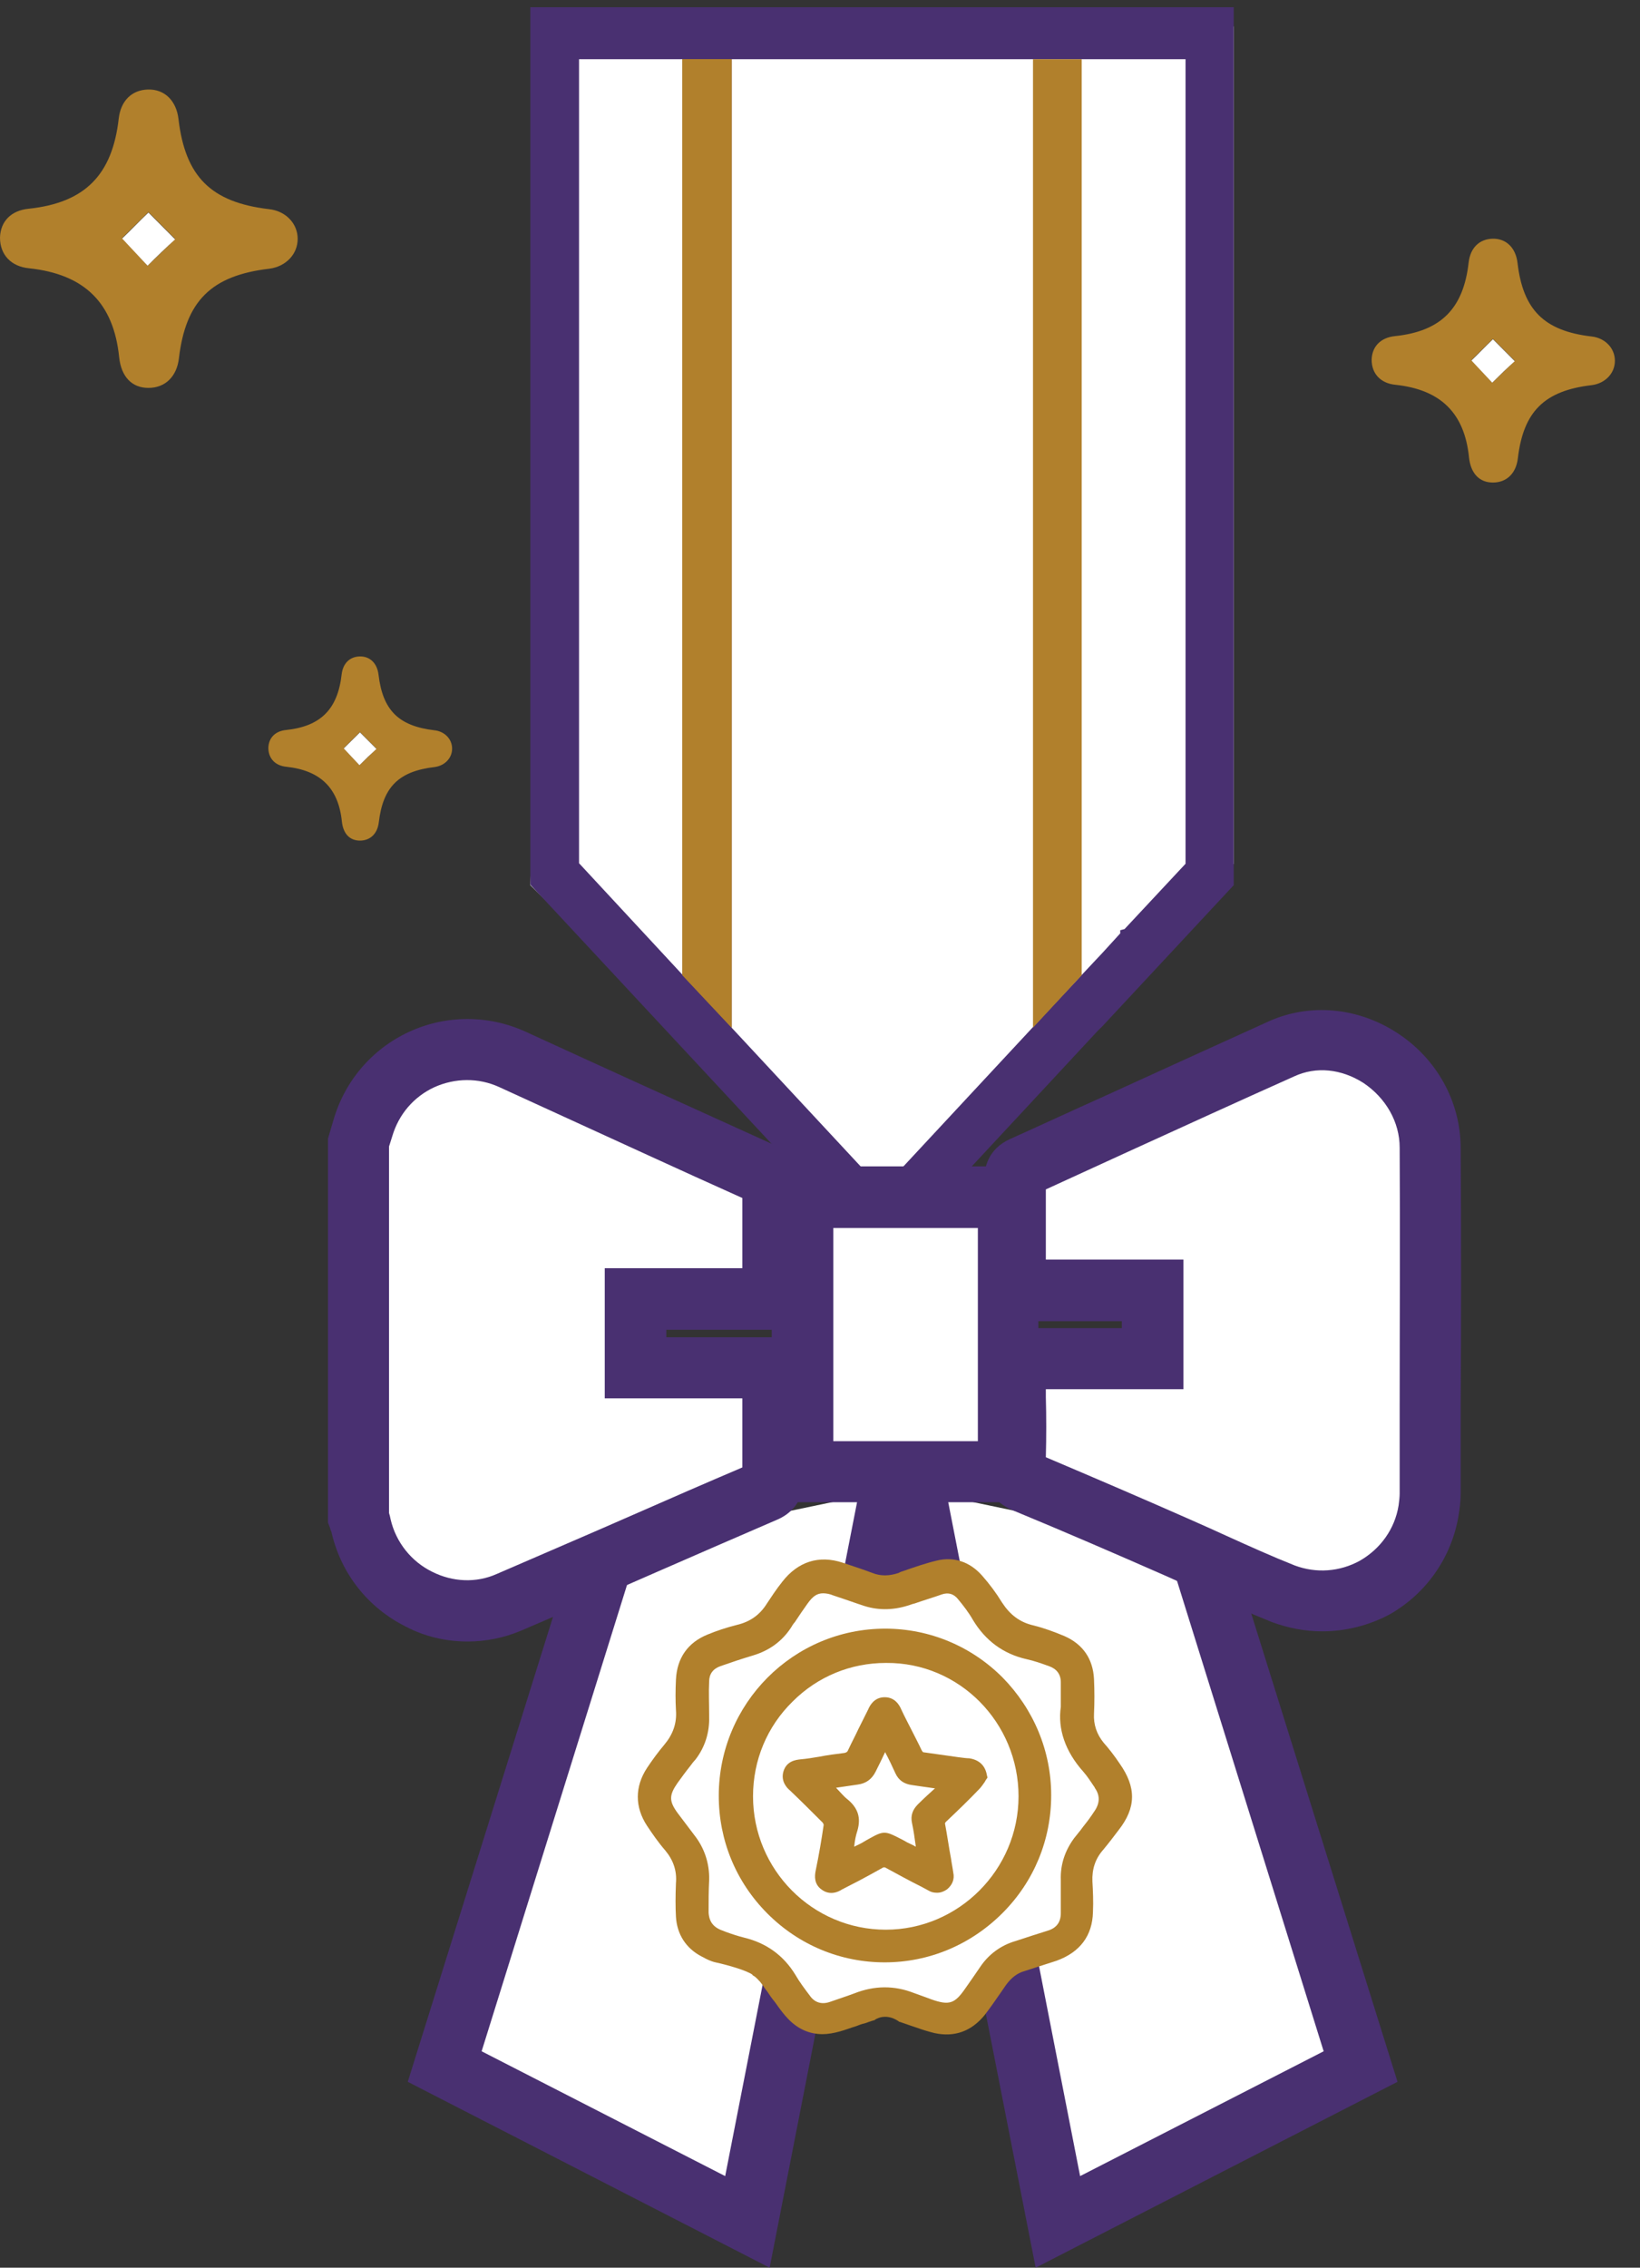
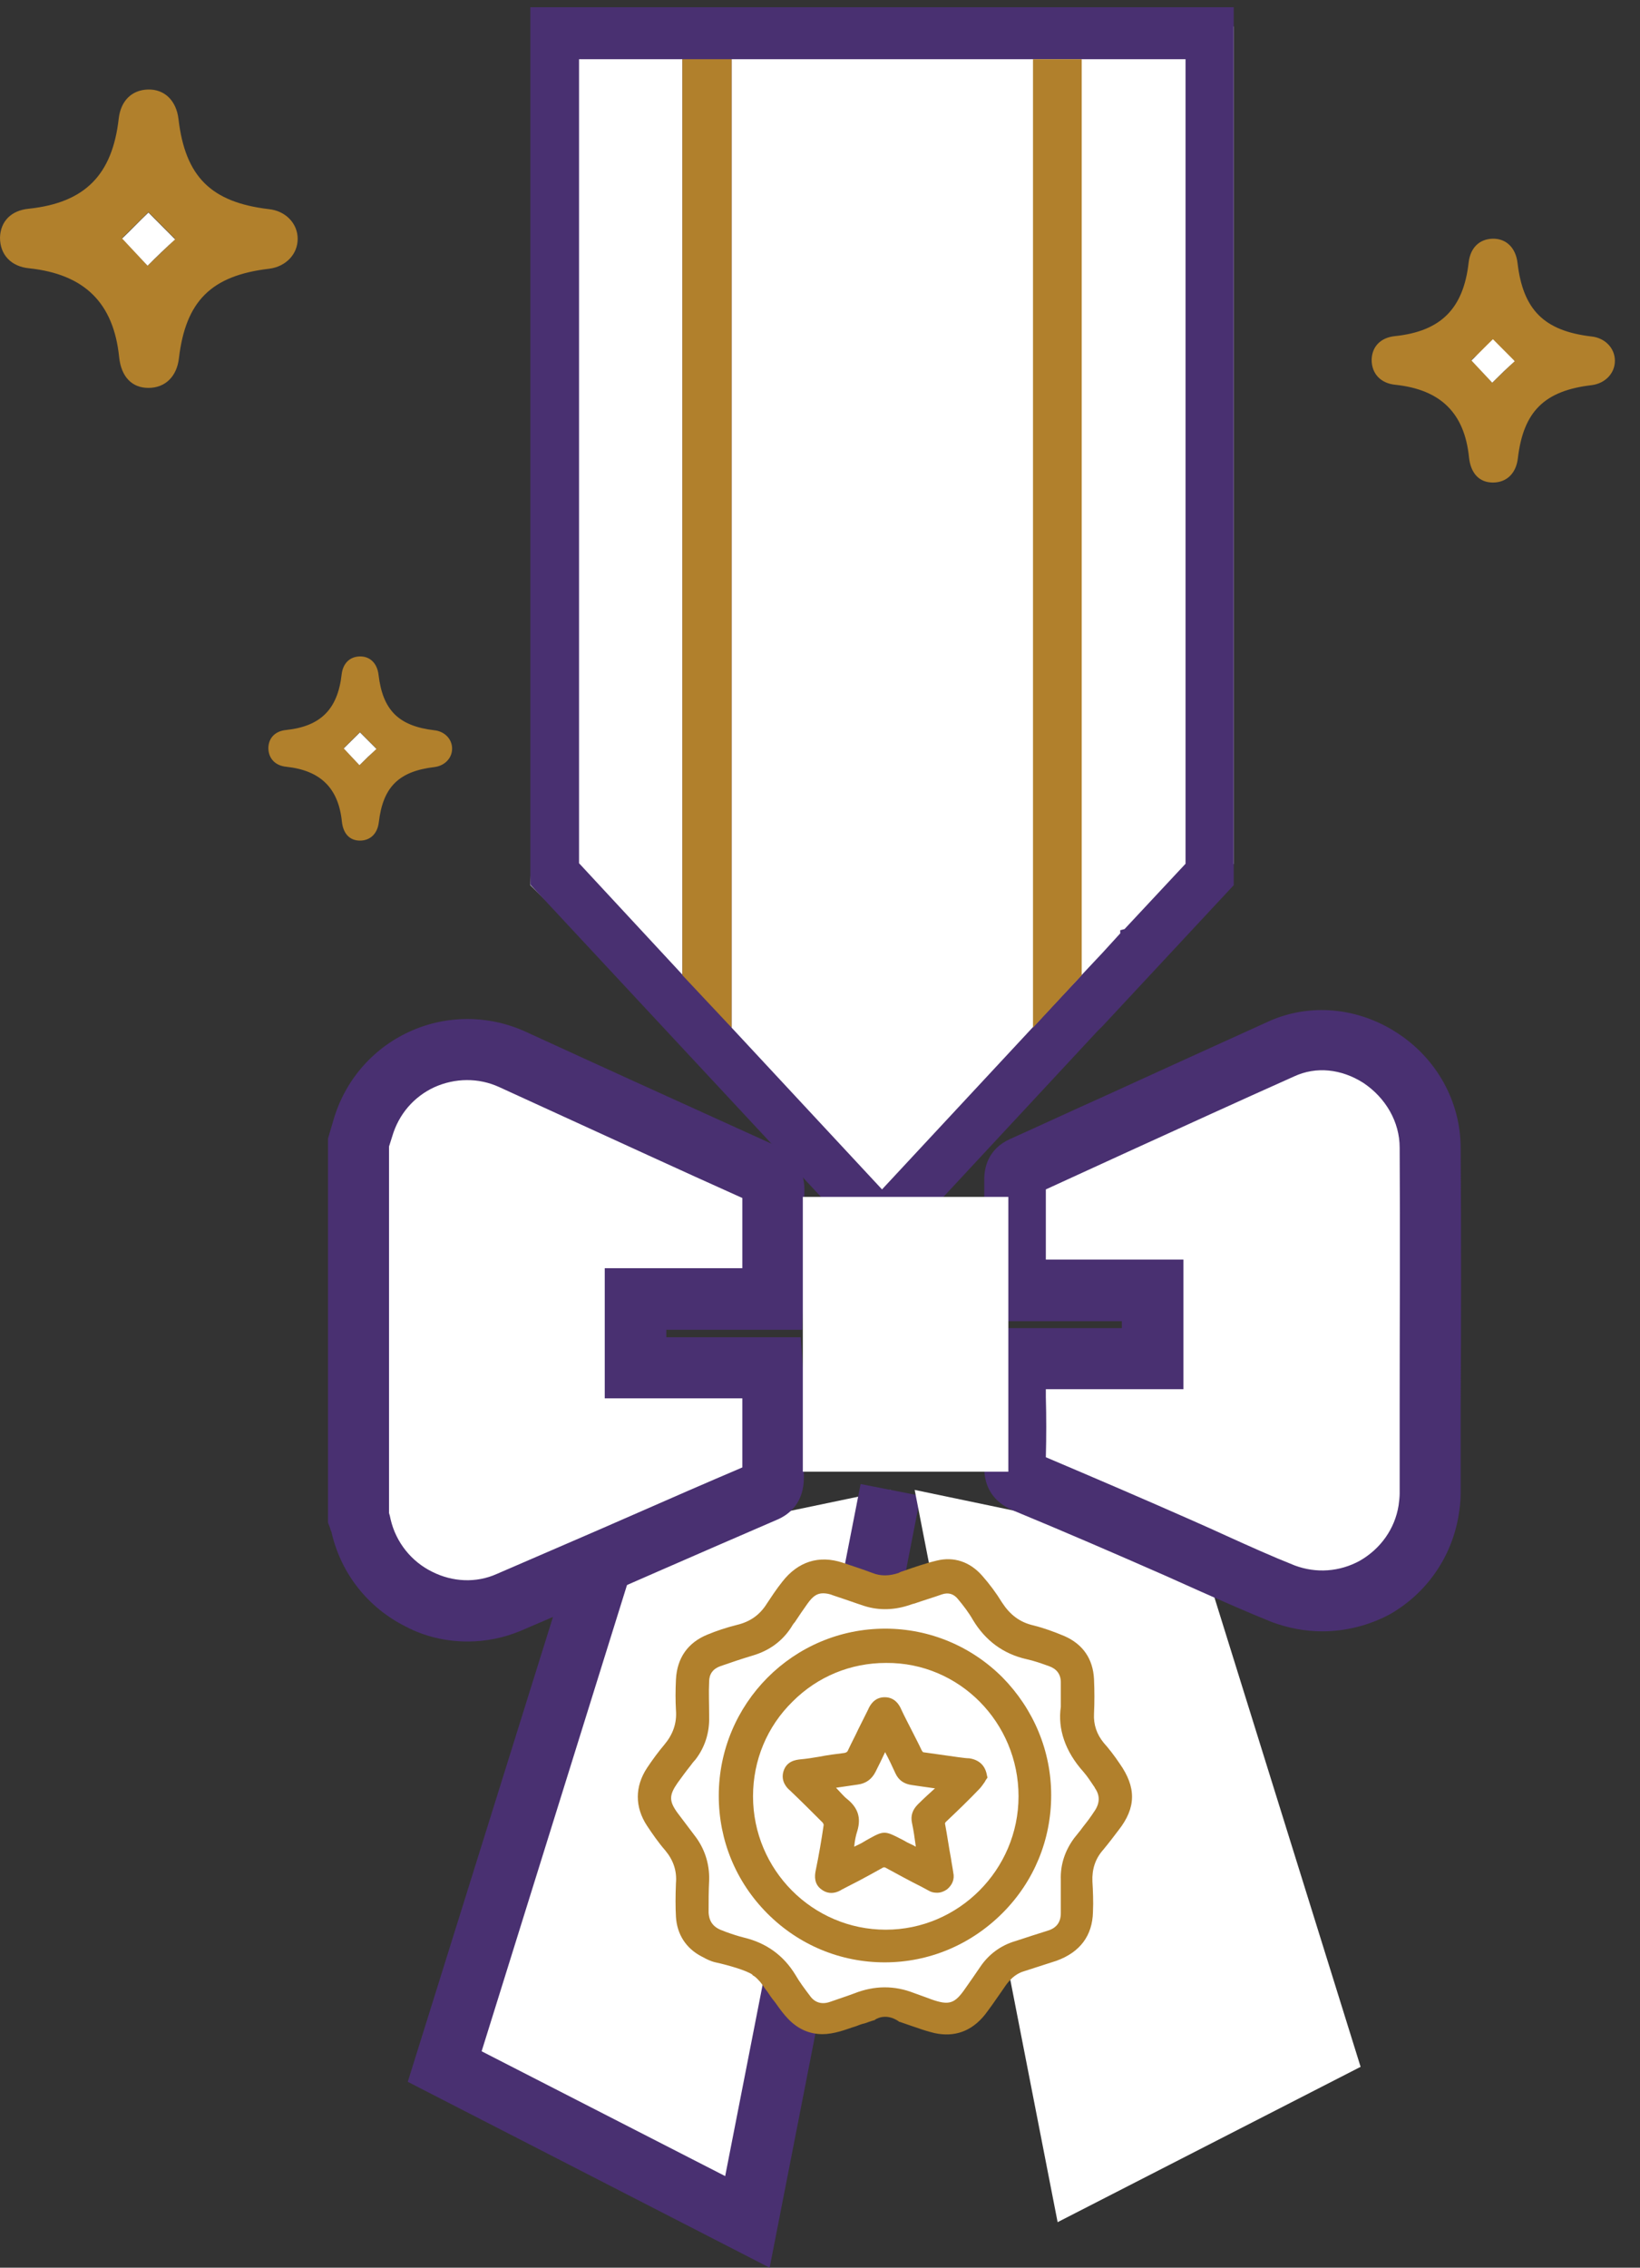
<svg xmlns="http://www.w3.org/2000/svg" width="55" height="76" viewBox="0 0 55 76" fill="none">
  <rect x="0" y="0" width="55" height="76" fill="#333333" stroke="none" />
  <g id="Group 74">
    <path id="Vector" d="M18.432 0.889L18.199 18.625L17.786 29.666L29.724 41.46L41.375 28.948V17.494V12.324V0.889H18.432Z" fill="white" />
    <path id="Vector_2" d="M41.375 1.122V0.242H17.786V1.984V13.581V15.43V29.648L29.006 41.694L29.509 42.232L29.58 42.178L29.652 42.25L36.797 34.566L36.977 34.387L41.375 29.666V15.448V13.598V1.122ZM22.884 15.448V32.664L19.419 28.93V15.448V13.598V1.984H22.884V13.581V15.448ZM39.759 15.448V28.948L37.713 31.138L37.569 31.174V31.281L36.995 31.91L35.343 33.669L29.58 39.862L24.536 34.441V15.448V13.598V1.984H39.759V13.581V15.448Z" fill="#493071" />
    <g id="Group">
      <g id="Group 71">
        <path id="Vector_3" d="M12.063 22C12.406 21.991 12.651 22.229 12.695 22.616C12.836 23.805 13.371 24.333 14.565 24.474C14.907 24.509 15.162 24.765 15.162 25.09C15.162 25.407 14.916 25.663 14.574 25.707C13.371 25.848 12.844 26.376 12.704 27.556C12.66 27.943 12.414 28.172 12.072 28.172C11.73 28.172 11.51 27.943 11.466 27.538C11.352 26.411 10.747 25.821 9.606 25.698C9.228 25.663 9 25.416 9 25.064C9.009 24.73 9.228 24.501 9.597 24.465C10.755 24.342 11.326 23.77 11.458 22.599C11.502 22.229 11.73 22.009 12.063 22ZM12.055 25.645C12.248 25.46 12.45 25.267 12.625 25.09C12.441 24.906 12.248 24.712 12.072 24.536C11.888 24.721 11.686 24.914 11.528 25.073C11.712 25.267 11.896 25.469 12.055 25.645Z" fill="#B1802C" />
        <path id="Vector_4" d="M12.055 25.645C11.896 25.478 11.712 25.275 11.528 25.082C11.695 24.923 11.888 24.721 12.072 24.545C12.248 24.721 12.441 24.914 12.625 25.099C12.45 25.258 12.248 25.451 12.055 25.645Z" fill="white" />
      </g>
    </g>
    <g id="Group_2">
      <g id="Group 71_2">
-         <path id="Vector_5" d="M50.056 8C50.509 7.989 50.835 8.303 50.893 8.816C51.079 10.39 51.788 11.089 53.368 11.276C53.821 11.322 54.158 11.661 54.158 12.092C54.158 12.512 53.833 12.85 53.38 12.908C51.788 13.094 51.09 13.794 50.904 15.356C50.846 15.869 50.521 16.172 50.068 16.172C49.614 16.172 49.324 15.869 49.266 15.332C49.115 13.84 48.313 13.059 46.802 12.896C46.302 12.85 46 12.523 46 12.057C46.012 11.614 46.302 11.311 46.79 11.264C48.324 11.101 49.08 10.343 49.254 8.793C49.312 8.303 49.614 8.012 50.056 8ZM50.044 12.826C50.3 12.582 50.567 12.325 50.8 12.092C50.556 11.847 50.3 11.591 50.068 11.357C49.824 11.602 49.556 11.859 49.347 12.069C49.591 12.325 49.835 12.593 50.044 12.826Z" fill="#B1802C" />
+         <path id="Vector_5" d="M50.056 8C50.509 7.989 50.835 8.303 50.893 8.816C51.079 10.39 51.788 11.089 53.368 11.276C53.821 11.322 54.158 11.661 54.158 12.092C54.158 12.512 53.833 12.85 53.38 12.908C51.788 13.094 51.09 13.794 50.904 15.356C50.846 15.869 50.521 16.172 50.068 16.172C49.614 16.172 49.324 15.869 49.266 15.332C49.115 13.84 48.313 13.059 46.802 12.896C46.302 12.85 46 12.523 46 12.057C46.012 11.614 46.302 11.311 46.79 11.264C48.324 11.101 49.08 10.343 49.254 8.793C49.312 8.303 49.614 8.012 50.056 8ZM50.044 12.826C50.3 12.582 50.567 12.325 50.8 12.092C49.824 11.602 49.556 11.859 49.347 12.069C49.591 12.325 49.835 12.593 50.044 12.826Z" fill="#B1802C" />
        <path id="Vector_6" d="M50.044 12.826C49.835 12.605 49.591 12.337 49.347 12.081C49.568 11.871 49.824 11.602 50.068 11.369C50.3 11.602 50.556 11.859 50.8 12.104C50.567 12.314 50.3 12.57 50.044 12.826Z" fill="white" />
      </g>
    </g>
    <g id="Group_3">
      <g id="Group 71_3">
        <path id="Vector_7" d="M4.963 3C5.518 2.986 5.916 3.371 5.987 3.999C6.215 5.925 7.082 6.781 9.016 7.009C9.571 7.066 9.983 7.48 9.983 8.007C9.983 8.521 9.585 8.935 9.031 9.006C7.082 9.234 6.229 10.09 6.001 12.002C5.93 12.629 5.532 13 4.978 13C4.423 13 4.067 12.629 3.996 11.973C3.811 10.147 2.83 9.191 0.981 8.992C0.37 8.935 2.28882e-05 8.535 2.28882e-05 7.965C0.014 7.422 0.37 7.052 0.967 6.995C2.844 6.795 3.769 5.868 3.982 3.97C4.053 3.371 4.423 3.015 4.963 3ZM4.949 8.906C5.262 8.606 5.589 8.293 5.873 8.007C5.575 7.708 5.262 7.394 4.978 7.109C4.679 7.408 4.352 7.722 4.096 7.979C4.394 8.293 4.693 8.621 4.949 8.906Z" fill="#B1802C" />
        <path id="Vector_8" d="M4.949 8.906C4.693 8.635 4.394 8.307 4.096 7.993C4.366 7.737 4.679 7.409 4.978 7.123C5.262 7.409 5.575 7.722 5.873 8.022C5.589 8.279 5.262 8.593 4.949 8.906Z" fill="white" />
      </g>
    </g>
-     <path id="Vector_9" d="M24.536 34.441L22.884 32.682V1.984H24.536V34.441Z" fill="#B1802C" />
    <path id="Vector_10" d="M34.643 34.441L36.276 32.682V1.984H34.643V34.441Z" fill="#B1802C" />
    <path id="Vector_11" d="M24.536 34.441L22.884 32.682V1.984H24.536V34.441Z" fill="#B1802C" />
    <path id="Vector_12" d="M20.317 51.926L14.914 69.268L25.074 74.474L29.868 49.933" fill="white" />
    <path id="Vector_13" d="M25.811 76L13.675 69.77L19.348 51.621L21.305 52.231L16.152 68.747L24.32 72.93L28.862 49.736L30.873 50.131L25.811 76Z" fill="#493071" />
    <path id="Vector_14" d="M40.226 51.926L45.63 69.268L35.469 74.474L30.675 49.933" fill="white" />
-     <path id="Vector_15" d="M34.733 76L29.652 50.131L31.681 49.736L36.223 72.93L44.391 68.747L39.239 52.231L41.195 51.621L46.868 69.77L34.733 76Z" fill="#493071" />
    <path id="Vector_16" d="M12.023 38.318C12.077 38.157 12.113 38.013 12.167 37.852C12.777 35.715 15.147 34.62 17.175 35.536C19.976 36.81 22.776 38.085 25.577 39.342C25.828 39.449 25.954 39.575 25.936 39.88C25.918 40.975 25.936 42.053 25.936 43.148C25.936 43.273 25.918 43.399 25.918 43.542C24.374 43.542 22.866 43.542 21.322 43.542C21.322 44.314 21.322 45.068 21.322 45.84C22.848 45.84 24.356 45.84 25.918 45.84C25.936 45.984 25.954 46.092 25.954 46.217C25.954 47.312 25.954 48.425 25.954 49.52C25.954 49.754 25.882 49.88 25.667 49.987C22.794 51.226 19.94 52.483 17.086 53.703C15.021 54.583 12.652 53.344 12.131 51.154C12.113 51.064 12.077 50.957 12.041 50.867C12.023 46.684 12.023 42.501 12.023 38.318Z" fill="white" />
    <path id="Vector_17" d="M15.685 55.014C14.967 55.014 14.249 54.853 13.603 54.511C12.346 53.883 11.449 52.752 11.126 51.388C11.126 51.37 11.108 51.316 11.09 51.28C11.072 51.244 11.072 51.208 11.054 51.172L11 51.029V38.157L11.09 37.852C11.126 37.744 11.144 37.654 11.18 37.547C11.556 36.236 12.472 35.159 13.711 34.585C14.95 34.01 16.368 34.01 17.606 34.567L19.527 35.446C21.646 36.416 23.836 37.403 26.008 38.391C26.816 38.768 26.977 39.414 26.977 39.881C26.959 40.635 26.959 41.407 26.959 42.142C26.959 42.466 26.959 42.807 26.959 43.13C26.959 43.238 26.959 43.345 26.941 43.453C26.941 43.489 26.941 43.543 26.941 43.579L26.905 44.566H22.346V44.817H26.852L26.924 45.769C26.924 45.805 26.924 45.859 26.941 45.895C26.959 45.984 26.959 46.092 26.959 46.218C26.959 46.577 26.959 46.936 26.959 47.295C26.959 48.031 26.959 48.785 26.959 49.521C26.959 50.365 26.475 50.76 26.044 50.939C24.715 51.514 23.387 52.088 22.076 52.662C20.568 53.327 19.007 53.991 17.463 54.655C16.906 54.889 16.296 55.014 15.685 55.014ZM13.046 50.706C13.065 50.76 13.082 50.831 13.1 50.921C13.28 51.693 13.8 52.339 14.501 52.68C15.183 53.022 15.973 53.057 16.655 52.752C18.181 52.088 19.743 51.424 21.251 50.76C22.436 50.239 23.674 49.7 24.895 49.18C24.895 48.551 24.895 47.905 24.895 47.277C24.895 47.133 24.895 47.008 24.895 46.864H20.281V42.502H24.895C24.895 42.394 24.895 42.268 24.895 42.16C24.895 41.496 24.895 40.832 24.895 40.15C22.812 39.216 20.712 38.247 18.666 37.313L16.745 36.434C16.044 36.111 15.255 36.129 14.572 36.434C13.872 36.757 13.37 37.349 13.154 38.085C13.118 38.193 13.082 38.319 13.046 38.426V50.706Z" fill="#493071" />
    <path id="Vector_18" d="M34.05 45.517C35.63 45.517 37.138 45.517 38.664 45.517C38.664 44.745 38.664 44.009 38.664 43.237C37.138 43.237 35.63 43.237 34.086 43.237C34.068 43.111 34.05 43.04 34.05 42.95C34.05 41.801 34.05 40.634 34.05 39.485C34.05 39.27 34.122 39.162 34.32 39.09C37.21 37.78 40.1 36.433 42.991 35.141C45.27 34.117 47.963 35.913 47.981 38.462C47.999 42.322 47.981 46.181 47.981 50.059C47.981 50.256 47.945 50.436 47.927 50.633C47.55 52.895 45.199 54.26 43.062 53.434C41.86 52.967 40.693 52.393 39.508 51.89C37.802 51.154 36.097 50.418 34.392 49.682C34.14 49.574 34.05 49.449 34.068 49.179C34.086 48.12 34.068 47.043 34.068 45.984C34.05 45.822 34.05 45.697 34.05 45.517Z" fill="white" />
    <path id="Vector_19" d="M44.337 54.673C43.78 54.673 43.206 54.565 42.667 54.367C41.86 54.044 41.052 53.685 40.28 53.344C39.885 53.165 39.472 52.985 39.077 52.806C37.443 52.088 35.702 51.334 33.961 50.615C33.332 50.346 32.991 49.844 33.009 49.144C33.027 48.371 33.027 47.6 33.009 46.828C33.009 46.54 33.009 46.253 33.009 45.966V44.512H37.623V44.279H33.189L33.063 43.399C33.063 43.363 33.045 43.345 33.045 43.327C33.027 43.237 33.009 43.112 33.009 42.968C33.009 42.573 33.009 42.196 33.009 41.801C33.009 41.047 33.009 40.275 33.009 39.521C33.009 39.162 33.117 38.516 33.871 38.175C34.912 37.708 35.953 37.223 36.995 36.757C38.808 35.931 40.693 35.069 42.56 34.225C43.924 33.615 45.522 33.759 46.832 34.602C48.179 35.464 48.986 36.918 48.986 38.48C49.005 41.388 49.005 44.332 48.986 47.169C48.986 48.138 48.986 49.108 48.986 50.059C48.986 50.328 48.951 50.58 48.915 50.795C48.681 52.195 47.838 53.398 46.617 54.098C45.917 54.475 45.127 54.673 44.337 54.673ZM35.074 48.838C36.725 49.538 38.359 50.239 39.903 50.921C40.316 51.1 40.746 51.298 41.142 51.477C41.895 51.818 42.65 52.159 43.421 52.465C44.139 52.734 44.929 52.68 45.611 52.303C46.294 51.908 46.778 51.244 46.904 50.454C46.922 50.328 46.94 50.167 46.94 50.059C46.94 49.09 46.94 48.12 46.94 47.151C46.94 44.296 46.958 41.37 46.94 38.462C46.94 37.6 46.473 36.792 45.719 36.29C44.983 35.823 44.139 35.733 43.403 36.074C41.554 36.9 39.669 37.762 37.856 38.588C36.923 39.019 36.007 39.431 35.074 39.862C35.074 40.508 35.074 41.155 35.074 41.783C35.074 41.927 35.074 42.07 35.074 42.214H39.687V46.558H35.074C35.074 46.648 35.074 46.738 35.074 46.828C35.092 47.474 35.092 48.156 35.074 48.838Z" fill="#493071" />
    <path id="Vector_20" d="M26.924 49.323C26.924 46.253 26.924 43.201 26.924 40.114C29.221 40.114 31.519 40.114 33.817 40.114C33.817 43.165 33.817 46.235 33.817 49.323C31.519 49.323 29.239 49.323 26.924 49.323Z" fill="white" />
-     <path id="Vector_21" d="M34.84 50.346H25.882V39.09H34.822V50.346H34.84ZM27.947 48.3H32.794V41.155H27.947V48.3Z" fill="#493071" />
    <g id="Group_4">
      <path id="Vector_22" d="M35.756 57.168C35.648 57.904 35.917 58.604 36.456 59.215C36.618 59.394 36.743 59.574 36.869 59.771C37.066 60.076 37.066 60.382 36.869 60.687C36.797 60.794 36.743 60.884 36.654 60.992C36.492 61.207 36.33 61.423 36.169 61.638C35.882 62.015 35.738 62.464 35.756 62.931C35.756 63.308 35.774 63.703 35.756 64.08C35.756 64.475 35.558 64.726 35.181 64.834C34.822 64.959 34.463 65.067 34.122 65.175C33.656 65.318 33.279 65.588 33.009 65.983C32.848 66.216 32.686 66.449 32.525 66.683C32.112 67.275 31.86 67.365 31.178 67.114C30.981 67.042 30.783 66.97 30.586 66.898C29.957 66.647 29.347 66.665 28.719 66.916C28.449 67.024 28.162 67.114 27.875 67.203C27.534 67.311 27.229 67.221 27.013 66.934C26.834 66.701 26.672 66.467 26.511 66.216C26.134 65.606 25.613 65.229 24.913 65.067C24.662 65.013 24.428 64.924 24.177 64.834C23.8 64.708 23.584 64.457 23.584 64.044C23.584 63.685 23.584 63.326 23.602 62.967C23.62 62.446 23.459 61.961 23.136 61.548C22.938 61.297 22.741 61.046 22.561 60.794C22.238 60.328 22.238 60.059 22.561 59.592C22.741 59.322 22.956 59.071 23.154 58.802C23.459 58.407 23.602 57.958 23.584 57.455C23.584 57.06 23.566 56.666 23.584 56.271C23.584 55.947 23.764 55.714 24.069 55.588C24.428 55.463 24.805 55.337 25.164 55.229C25.667 55.086 26.062 54.798 26.349 54.368C26.529 54.098 26.708 53.829 26.905 53.56C27.229 53.147 27.462 53.057 27.965 53.219C28.288 53.309 28.593 53.434 28.916 53.542C29.401 53.703 29.868 53.721 30.352 53.56C30.729 53.434 31.124 53.309 31.501 53.183C31.788 53.093 32.04 53.183 32.237 53.398C32.417 53.632 32.614 53.865 32.758 54.116C33.153 54.763 33.691 55.175 34.427 55.337C34.697 55.391 34.948 55.481 35.199 55.588C35.523 55.714 35.702 55.947 35.702 56.288C35.774 56.594 35.756 56.827 35.756 57.168ZM29.688 65.606C32.668 65.606 35.092 63.164 35.092 60.184C35.092 57.204 32.65 54.763 29.688 54.763C26.708 54.763 24.285 57.204 24.285 60.202C24.285 63.182 26.708 65.606 29.688 65.606Z" fill="white" />
      <path id="Vector_23" d="M29.688 64.834C27.139 64.834 25.056 62.752 25.056 60.184C25.056 57.617 27.157 55.517 29.706 55.535C32.255 55.553 34.338 57.635 34.32 60.202C34.32 62.752 32.237 64.834 29.688 64.834ZM32.973 59.538C32.937 59.287 32.794 59.161 32.525 59.125C32.004 59.053 31.501 58.964 30.981 58.91C30.855 58.892 30.801 58.838 30.765 58.73C30.55 58.281 30.316 57.815 30.101 57.366C30.011 57.186 29.922 57.043 29.706 57.043C29.491 57.043 29.383 57.186 29.311 57.348C29.096 57.797 28.862 58.245 28.647 58.694C28.593 58.82 28.521 58.874 28.378 58.892C27.875 58.964 27.39 59.035 26.888 59.107C26.69 59.125 26.529 59.179 26.457 59.395C26.385 59.592 26.493 59.736 26.636 59.879C27.013 60.238 27.372 60.597 27.731 60.956C27.785 61.01 27.821 61.118 27.821 61.19C27.749 61.71 27.66 62.231 27.552 62.752C27.516 62.931 27.534 63.093 27.677 63.218C27.839 63.344 28.018 63.29 28.18 63.2C28.629 62.967 29.078 62.734 29.526 62.482C29.634 62.41 29.724 62.428 29.85 62.482C30.316 62.734 30.783 62.985 31.268 63.236C31.412 63.308 31.555 63.308 31.681 63.218C31.824 63.111 31.86 62.985 31.842 62.805C31.753 62.267 31.663 61.746 31.573 61.208C31.555 61.082 31.573 61.01 31.663 60.938C32.04 60.579 32.417 60.22 32.776 59.843C32.848 59.754 32.901 59.646 32.973 59.538Z" fill="white" />
      <path id="Vector_24" d="M29.688 58.299C29.868 58.676 30.029 58.999 30.191 59.323C30.28 59.502 30.406 59.592 30.604 59.61C30.963 59.646 31.322 59.718 31.699 59.771C31.645 59.825 31.627 59.861 31.591 59.897C31.358 60.13 31.142 60.346 30.909 60.579C30.765 60.705 30.729 60.849 30.765 61.046C30.837 61.405 30.891 61.764 30.963 62.177C30.747 62.069 30.568 61.962 30.37 61.872C29.58 61.459 29.796 61.477 29.024 61.872C28.844 61.962 28.665 62.069 28.449 62.177C28.503 61.854 28.521 61.549 28.611 61.279C28.719 60.92 28.629 60.651 28.342 60.418C28.126 60.238 27.929 60.005 27.713 59.771C28.072 59.718 28.431 59.664 28.773 59.61C28.988 59.592 29.132 59.484 29.221 59.269C29.347 58.981 29.509 58.658 29.688 58.299Z" fill="white" />
      <g id="Group_5">
        <path id="Vector_25" d="M29.688 54.583C26.6 54.583 24.105 57.096 24.105 60.184C24.105 61.674 24.68 63.074 25.739 64.133C26.798 65.193 28.198 65.767 29.67 65.767C31.16 65.767 32.56 65.175 33.62 64.115C34.679 63.056 35.253 61.656 35.253 60.166C35.253 58.676 34.661 57.276 33.62 56.217C32.578 55.175 31.178 54.583 29.688 54.583ZM34.158 60.202C34.158 62.661 32.148 64.672 29.706 64.672C27.247 64.672 25.254 62.661 25.254 60.202C25.254 58.999 25.721 57.868 26.582 57.025C27.426 56.181 28.539 55.732 29.706 55.732H29.724C32.166 55.714 34.158 57.725 34.158 60.202Z" fill="#B1802C" />
        <path id="Vector_26" d="M32.148 58.892C31.77 58.838 31.376 58.784 30.999 58.73C30.945 58.73 30.945 58.712 30.909 58.658C30.801 58.425 30.675 58.192 30.568 57.976C30.46 57.761 30.334 57.527 30.227 57.294C30.173 57.168 30.029 56.881 29.67 56.881C29.311 56.881 29.168 57.168 29.114 57.294C29.006 57.509 28.898 57.725 28.791 57.94C28.683 58.174 28.557 58.407 28.449 58.64C28.413 58.73 28.378 58.73 28.324 58.748C28.037 58.784 27.749 58.82 27.48 58.874C27.265 58.91 27.049 58.946 26.834 58.964C26.69 58.981 26.385 59.017 26.277 59.358C26.169 59.7 26.403 59.933 26.493 60.005C26.888 60.382 27.247 60.741 27.588 61.082C27.606 61.1 27.624 61.154 27.624 61.154C27.552 61.656 27.462 62.177 27.354 62.698C27.318 62.877 27.3 63.146 27.552 63.326C27.839 63.541 28.126 63.398 28.234 63.326C28.413 63.236 28.611 63.128 28.791 63.039C29.06 62.895 29.329 62.751 29.58 62.608C29.634 62.572 29.67 62.572 29.724 62.608C30.119 62.823 30.514 63.039 30.909 63.236L31.142 63.362C31.232 63.416 31.322 63.434 31.429 63.434C31.537 63.434 31.645 63.398 31.753 63.326C31.932 63.182 32.022 62.985 31.968 62.751C31.95 62.608 31.914 62.446 31.896 62.303C31.824 61.926 31.77 61.531 31.699 61.154C31.681 61.1 31.699 61.082 31.735 61.046C32.076 60.723 32.471 60.346 32.848 59.951C32.919 59.879 32.973 59.789 33.027 59.718C33.045 59.682 33.063 59.646 33.081 59.628L33.117 59.574L33.099 59.502C33.045 59.179 32.848 58.981 32.507 58.928C32.417 58.928 32.291 58.91 32.148 58.892ZM30.783 60.471C30.604 60.651 30.532 60.849 30.586 61.1C30.64 61.351 30.675 61.602 30.711 61.872V61.89C30.622 61.836 30.532 61.8 30.424 61.746C30.334 61.692 30.263 61.656 30.191 61.62C29.706 61.369 29.634 61.351 29.185 61.602C29.114 61.638 29.024 61.692 28.934 61.746C28.844 61.8 28.755 61.836 28.647 61.89C28.665 61.692 28.701 61.513 28.755 61.351C28.88 60.92 28.773 60.597 28.431 60.31C28.288 60.202 28.18 60.059 28.037 59.915C28.288 59.879 28.521 59.843 28.773 59.807C29.042 59.771 29.239 59.628 29.365 59.376C29.473 59.161 29.58 58.946 29.688 58.712C29.688 58.712 29.688 58.712 29.688 58.73C29.814 58.964 29.922 59.197 30.029 59.43C30.137 59.664 30.316 59.789 30.586 59.825C30.837 59.861 31.07 59.897 31.34 59.933H31.358C31.178 60.094 30.981 60.274 30.783 60.471Z" fill="#B1802C" />
        <path id="Vector_27" d="M37.551 59.107C37.372 58.838 37.174 58.586 37.013 58.407C36.779 58.12 36.671 57.797 36.689 57.437C36.707 57.06 36.707 56.666 36.689 56.271C36.654 55.588 36.312 55.104 35.702 54.834C35.361 54.691 35.02 54.565 34.661 54.475C34.194 54.368 33.871 54.116 33.602 53.703C33.404 53.38 33.189 53.093 32.937 52.806C32.525 52.339 31.986 52.16 31.412 52.303C31.035 52.393 30.675 52.519 30.316 52.644C30.262 52.662 30.191 52.68 30.137 52.716C29.814 52.824 29.526 52.824 29.257 52.716C28.97 52.608 28.647 52.501 28.27 52.375C27.462 52.106 26.762 52.339 26.241 53.003C26.026 53.273 25.864 53.524 25.721 53.739C25.487 54.116 25.164 54.35 24.715 54.457C24.356 54.547 24.033 54.655 23.728 54.781C23.064 55.05 22.705 55.57 22.669 56.288C22.651 56.666 22.651 56.989 22.669 57.312C22.705 57.761 22.561 58.138 22.274 58.479C22.076 58.712 21.879 58.981 21.699 59.251C21.287 59.879 21.287 60.561 21.699 61.189C21.879 61.459 22.076 61.746 22.31 62.015C22.579 62.338 22.705 62.697 22.669 63.11C22.651 63.559 22.651 63.918 22.669 64.241C22.705 64.834 23.01 65.3 23.53 65.57L23.566 65.588C23.692 65.659 23.836 65.731 23.997 65.767C24.41 65.857 25.038 66.037 25.236 66.18V66.198L25.272 66.216C25.362 66.27 25.416 66.342 25.487 66.413C25.577 66.521 25.649 66.647 25.739 66.755C25.81 66.862 25.882 66.97 25.972 67.078L26.026 67.15C26.151 67.329 26.295 67.526 26.457 67.688C26.78 68.011 27.157 68.173 27.588 68.173C27.767 68.173 27.965 68.137 28.162 68.083C28.36 68.029 28.539 67.957 28.719 67.903C28.808 67.868 28.898 67.832 28.988 67.814C29.06 67.796 29.132 67.76 29.203 67.742C29.239 67.724 29.275 67.724 29.311 67.706H29.329L29.347 67.688C29.347 67.688 29.688 67.437 30.137 67.742L30.155 67.76H30.173C30.316 67.814 30.442 67.85 30.586 67.903C30.64 67.921 30.693 67.939 30.747 67.957C30.945 68.029 31.124 68.083 31.34 68.137C32.004 68.281 32.578 68.083 33.027 67.526C33.207 67.293 33.368 67.06 33.53 66.826C33.584 66.755 33.638 66.665 33.691 66.593C33.835 66.378 34.032 66.162 34.32 66.072L35.433 65.713C36.223 65.426 36.636 64.87 36.654 64.08C36.671 63.721 36.654 63.38 36.636 63.056C36.618 62.661 36.725 62.302 36.995 61.997C37.174 61.782 37.354 61.548 37.515 61.333C38.108 60.579 38.108 59.897 37.551 59.107ZM35.576 63.308C35.576 63.577 35.576 63.846 35.576 64.116C35.576 64.421 35.433 64.618 35.127 64.708C34.786 64.816 34.445 64.923 34.068 65.049C33.566 65.193 33.153 65.498 32.866 65.929C32.794 66.037 32.704 66.162 32.632 66.27C32.542 66.395 32.471 66.503 32.381 66.629C32.022 67.15 31.842 67.221 31.232 67.006C31.178 66.988 31.142 66.97 31.088 66.952C30.945 66.898 30.783 66.844 30.64 66.79C29.993 66.539 29.329 66.539 28.647 66.808C28.36 66.916 28.072 67.006 27.821 67.096C27.552 67.185 27.318 67.114 27.157 66.88C26.995 66.665 26.816 66.431 26.672 66.18C26.277 65.534 25.703 65.121 24.967 64.941C24.751 64.888 24.536 64.816 24.338 64.744L24.249 64.708C23.925 64.6 23.782 64.403 23.764 64.098C23.764 63.721 23.764 63.362 23.782 63.02C23.8 62.446 23.62 61.925 23.279 61.495L23.225 61.423C23.064 61.207 22.884 60.974 22.723 60.759C22.435 60.364 22.435 60.166 22.723 59.753C22.866 59.556 23.01 59.358 23.154 59.179C23.207 59.107 23.261 59.035 23.315 58.981C23.638 58.568 23.8 58.066 23.782 57.527V57.455C23.782 57.096 23.764 56.719 23.782 56.36C23.782 56.109 23.907 55.929 24.159 55.84C24.518 55.714 24.895 55.588 25.254 55.481C25.793 55.319 26.223 55.014 26.529 54.547C26.564 54.493 26.6 54.422 26.654 54.368C26.798 54.152 26.941 53.937 27.085 53.739C27.265 53.488 27.408 53.398 27.606 53.398C27.695 53.398 27.821 53.416 27.947 53.47C28.216 53.56 28.485 53.65 28.737 53.739L28.898 53.793C29.401 53.973 29.922 53.973 30.442 53.811C30.514 53.793 30.586 53.757 30.675 53.739C30.981 53.632 31.286 53.542 31.591 53.434C31.806 53.362 31.986 53.416 32.13 53.596C32.309 53.811 32.489 54.044 32.632 54.296C33.045 54.978 33.638 55.427 34.427 55.606C34.679 55.66 34.93 55.75 35.181 55.84C35.433 55.929 35.576 56.109 35.576 56.378C35.576 56.54 35.576 56.701 35.576 56.899C35.576 56.989 35.576 57.096 35.576 57.204C35.469 57.94 35.72 58.694 36.33 59.376C36.474 59.538 36.582 59.717 36.707 59.897L36.725 59.933C36.887 60.166 36.887 60.417 36.725 60.669C36.654 60.776 36.582 60.884 36.528 60.956C36.438 61.082 36.33 61.207 36.241 61.333C36.169 61.423 36.097 61.513 36.025 61.602C35.72 62.015 35.558 62.482 35.576 63.003C35.576 63.074 35.576 63.182 35.576 63.308Z" fill="#B1802C" />
      </g>
    </g>
  </g>
</svg>